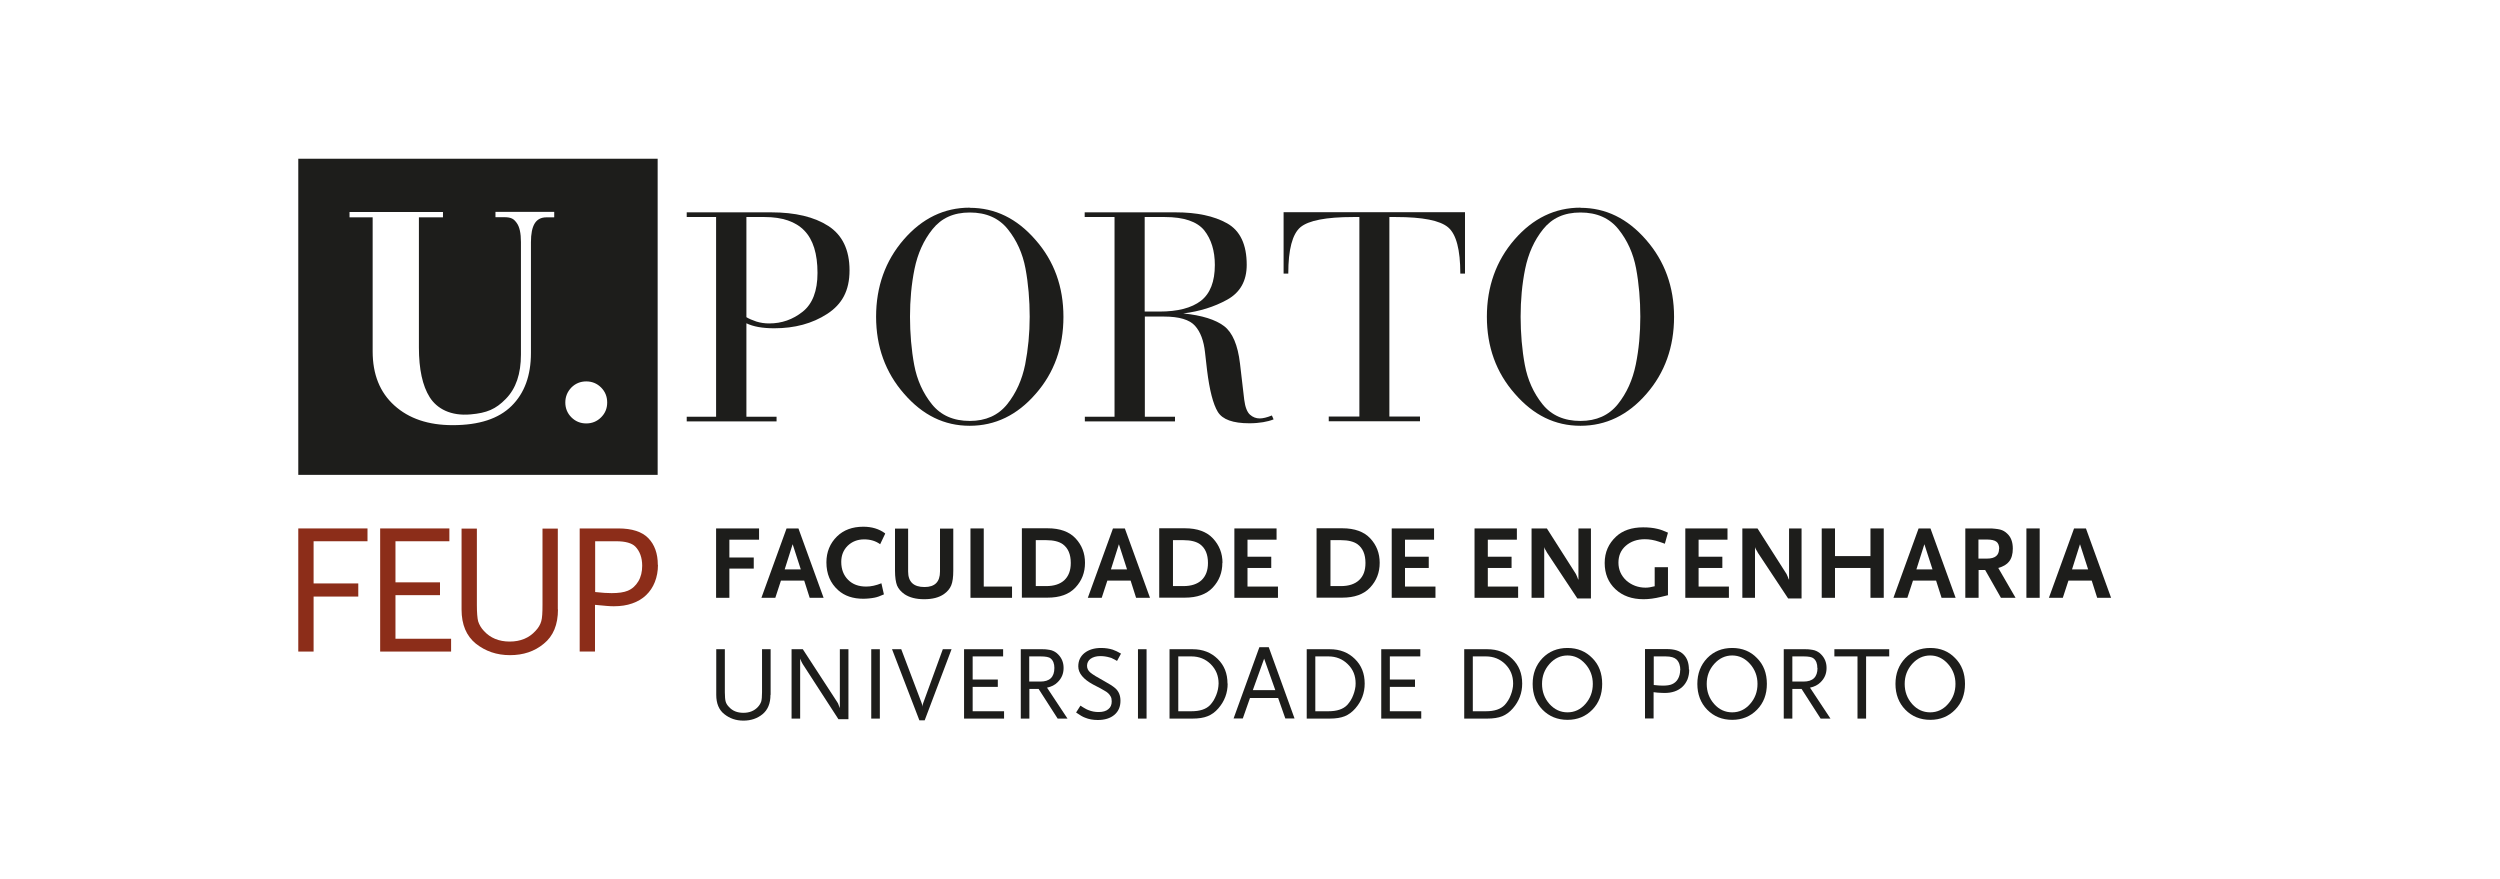
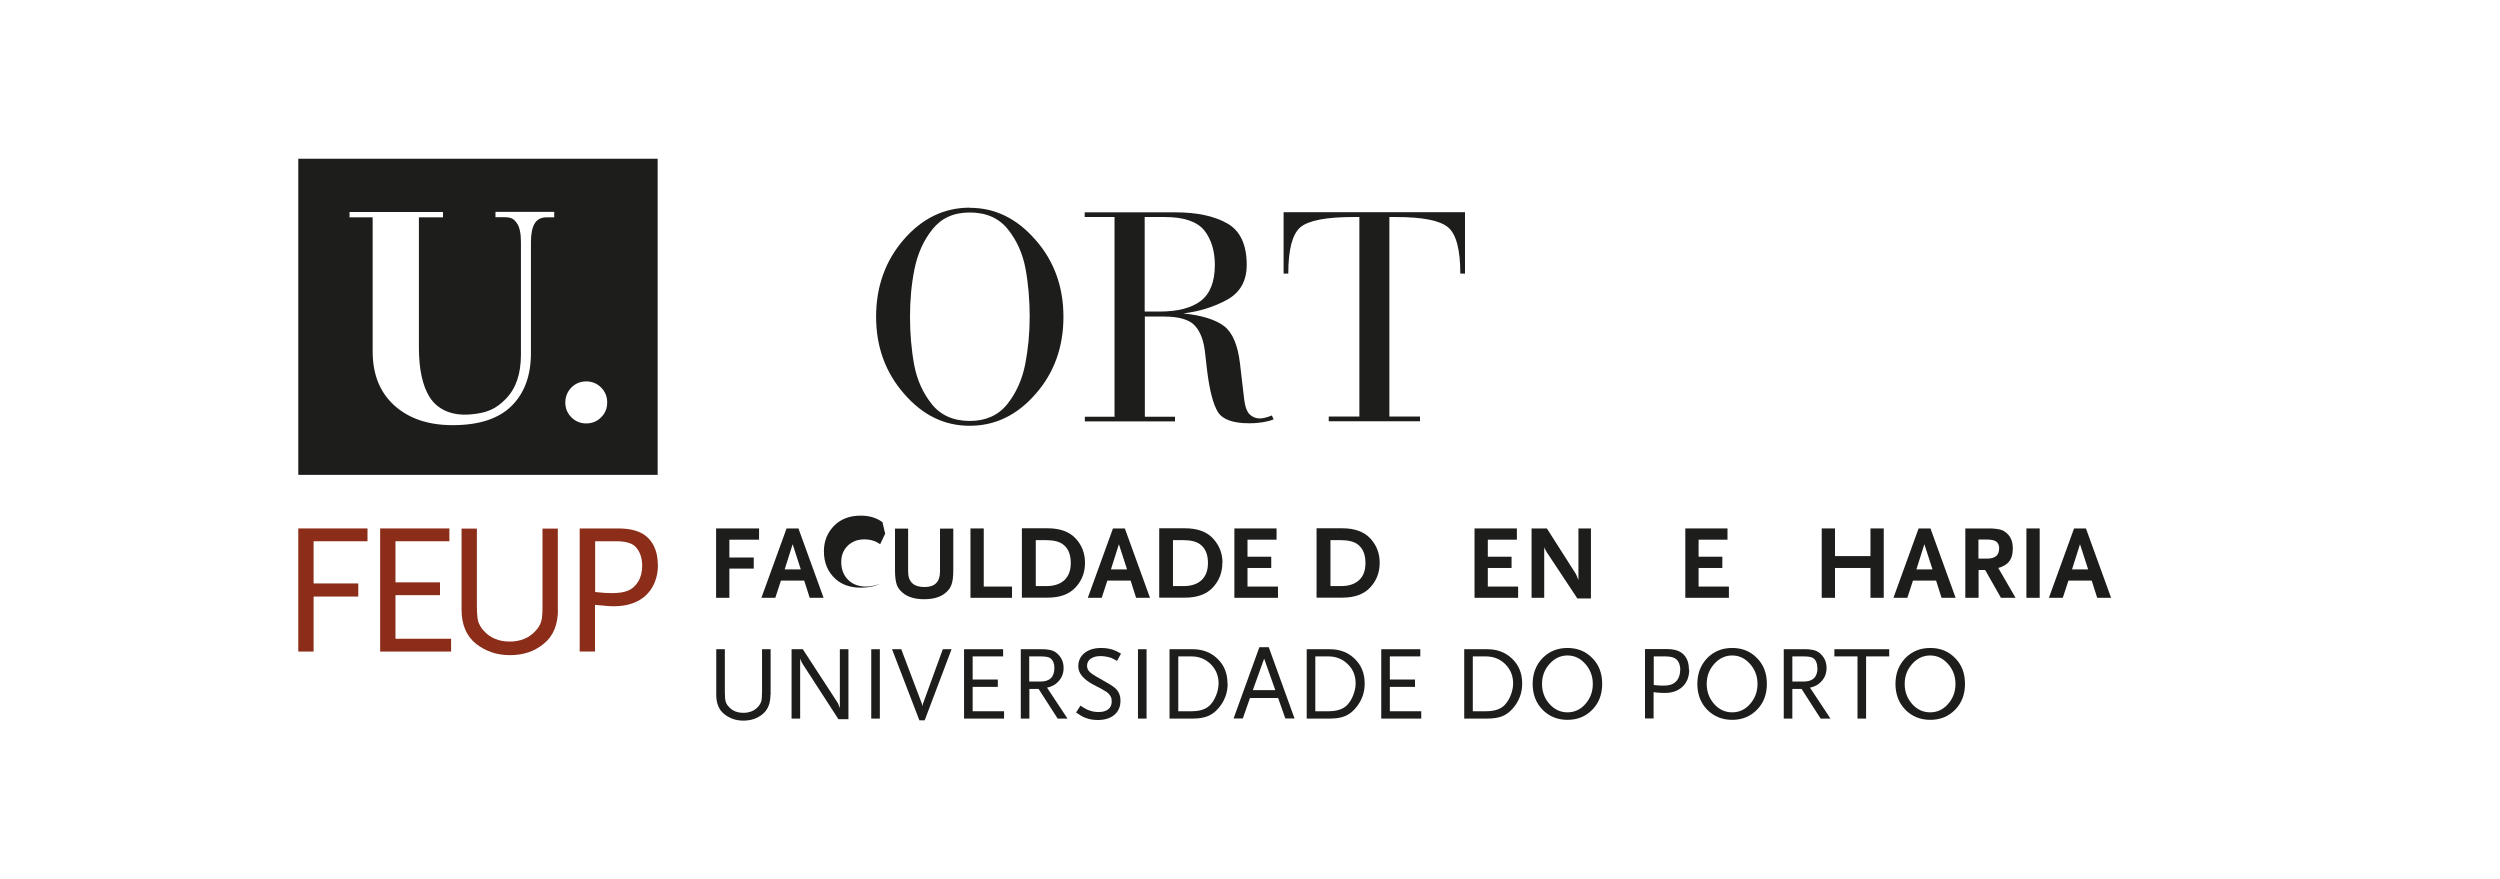
<svg xmlns="http://www.w3.org/2000/svg" id="Camada_1" version="1.1" viewBox="0 0 160 56.28">
  <defs>
    <style>
      .st0 {
        fill: #1d1d1b;
      }

      .st1 {
        fill: #8c2d19;
      }
    </style>
  </defs>
  <polygon class="st1" points="19.09 33.82 19.09 41.7 20.07 41.7 20.07 38.18 22.93 38.18 22.93 37.34 20.07 37.34 20.07 34.64 23.52 34.64 23.52 33.82 19.09 33.82" />
  <polygon class="st1" points="28.87 41.7 24.33 41.7 24.33 33.82 28.76 33.82 28.76 34.64 25.31 34.64 25.31 37.27 28.16 37.27 28.16 38.09 25.31 38.09 25.31 40.88 28.87 40.88 28.87 41.7" />
  <g>
    <path class="st1" d="M35.71,39c0,.98-.3,1.71-.91,2.2-.59.49-1.31.73-2.16.73s-1.57-.25-2.19-.74c-.6-.49-.91-1.21-.91-2.18v-5.18h.98v4.88c0,.5.03.85.08,1.05.07.22.19.43.37.62.41.45.96.68,1.65.68s1.24-.23,1.65-.68c.18-.19.31-.4.37-.62.06-.2.08-.55.08-1.05v-4.88h.98v5.18Z" />
    <path class="st1" d="M42.11,36.15c0,.4-.07.77-.2,1.1-.13.33-.32.61-.56.84-.24.23-.54.41-.89.53-.34.12-.73.18-1.16.18-.1,0-.26,0-.46-.02-.2-.02-.46-.04-.76-.07v2.99h-.98v-7.88h2.47c.88,0,1.52.21,1.92.62.4.41.61.98.61,1.71M41.1,36.21c0-.52-.15-.93-.44-1.23-.22-.22-.63-.34-1.22-.34h-1.35v3.25c.44.05.79.07,1.05.07.44,0,.79-.05,1.03-.15.29-.12.51-.32.68-.6.17-.28.25-.62.25-1" />
    <path class="st0" d="M49.31,44.47c0,.55-.17.96-.51,1.24-.33.27-.74.41-1.22.41s-.88-.14-1.23-.42c-.34-.27-.51-.68-.51-1.23v-2.92h.55v2.75c0,.28.02.48.05.59.03.12.1.24.21.35.23.26.54.38.93.38s.7-.13.93-.38c.1-.11.17-.23.21-.35.03-.11.05-.31.05-.59v-2.75h.55v2.92Z" />
    <path class="st0" d="M54.3,46.03h-.64l-2.24-3.46s-.02-.04-.04-.06c-.01-.03-.03-.05-.05-.09-.03-.05-.07-.14-.12-.27v3.84h-.55v-4.44h.72l2.2,3.38s.02.04.03.05c0,.01.02.03.03.05,0,.02.02.05.03.08,0,.03.03.07.05.13,0,0,0,.02.01.03,0,0,0,.02.02.04v-3.76h.55v4.48Z" />
  </g>
  <rect class="st0" x="55.76" y="41.55" width=".55" height="4.44" />
  <path class="st0" d="M60.9,41.55l-1.72,4.55h-.34l-1.75-4.55h.59l1.31,3.46c.02.06.04.13.05.22,0-.07.01-.14.04-.22l1.26-3.46h.55Z" />
  <polygon class="st0" points="61.7 41.55 61.7 45.99 64.26 45.99 64.26 45.52 62.25 45.52 62.25 43.96 63.86 43.96 63.86 43.49 62.25 43.49 62.25 42.01 64.2 42.01 64.2 41.55 61.7 41.55" />
  <g>
    <path class="st0" d="M68.32,45.99h-.63l-1.22-1.9h-.59v1.9h-.55v-4.44h1.35c.14,0,.25,0,.35.02.1.01.19.03.27.05.08.03.16.06.22.1.07.04.13.09.2.16.23.23.35.52.35.87,0,.37-.13.67-.39.92-.17.17-.39.28-.67.34l1.31,1.98ZM67.48,42.75c0-.28-.08-.48-.24-.61-.1-.09-.32-.13-.65-.13h-.72v1.61h.72c.59,0,.89-.29.89-.87" />
    <path class="st0" d="M71.74,41.84l-.25.46c-.1-.06-.19-.11-.26-.14-.07-.04-.14-.07-.2-.08-.2-.06-.4-.09-.61-.09-.26,0-.46.06-.62.17-.15.11-.23.27-.23.45,0,.17.07.31.21.43.14.12.43.3.89.55.31.17.55.32.7.45.23.2.34.47.34.81,0,.38-.13.68-.39.9-.26.22-.62.33-1.06.33-.31,0-.58-.05-.82-.15-.14-.05-.33-.16-.57-.33l.28-.44c.1.07.2.13.29.18.09.05.16.09.23.11.2.08.41.12.64.12.27,0,.48-.06.62-.18.15-.12.22-.28.22-.5,0-.13-.02-.24-.07-.32-.08-.15-.21-.27-.38-.36-.05-.03-.14-.08-.26-.15-.12-.06-.28-.15-.48-.25-.63-.34-.95-.73-.95-1.16,0-.36.13-.64.4-.86.27-.21.62-.32,1.06-.32.28,0,.53.04.75.11.15.05.33.14.54.26" />
  </g>
  <rect class="st0" x="72.83" y="41.55" width=".55" height="4.44" />
  <path class="st0" d="M78.57,43.75c0,.6-.2,1.13-.6,1.59-.2.23-.43.4-.69.5-.25.1-.57.15-.96.15h-1.47v-4.44h1.48c.65,0,1.18.21,1.6.62.42.41.63.93.63,1.58M77.99,43.74c0-.49-.17-.9-.5-1.23-.33-.33-.75-.5-1.24-.5h-.84v3.51h.84c.54,0,.94-.13,1.2-.4.08-.09.15-.18.22-.29.06-.11.12-.22.17-.35.05-.12.08-.24.11-.37.02-.12.04-.25.04-.37" />
  <path class="st0" d="M80.9,42.14l.72,2.03h-1.44l.73-2.03ZM80.6,41.42l-1.65,4.56h.59l.46-1.31h1.8l.46,1.31h.59l-1.65-4.56h-.59Z" />
  <path class="st0" d="M87.34,43.75c0,.6-.2,1.13-.6,1.59-.2.23-.43.4-.68.5-.25.1-.57.15-.96.15h-1.47v-4.44h1.48c.65,0,1.18.21,1.6.62.42.41.63.93.63,1.58M86.76,43.74c0-.49-.16-.9-.5-1.23-.33-.33-.75-.5-1.24-.5h-.84v3.51h.84c.54,0,.94-.13,1.2-.4.08-.09.15-.18.22-.29.07-.11.12-.22.17-.35.05-.12.08-.24.11-.37.03-.12.04-.25.04-.37" />
  <polygon class="st0" points="88.4 41.55 88.4 45.99 90.96 45.99 90.96 45.52 88.95 45.52 88.95 43.96 90.56 43.96 90.56 43.49 88.95 43.49 88.95 42.01 90.9 42.01 90.9 41.55 88.4 41.55" />
  <g>
    <path class="st0" d="M97.42,43.75c0,.6-.2,1.13-.6,1.59-.2.23-.43.4-.68.5-.25.1-.57.15-.96.15h-1.47v-4.44h1.48c.65,0,1.18.21,1.6.62.42.41.63.93.63,1.58M96.84,43.74c0-.49-.17-.9-.5-1.23-.33-.33-.75-.5-1.24-.5h-.84v3.51h.84c.54,0,.94-.13,1.2-.4.08-.09.15-.18.22-.29.07-.11.12-.22.17-.35.05-.12.08-.24.11-.37.03-.12.04-.25.04-.37" />
    <path class="st0" d="M102.54,43.77c0,.67-.21,1.22-.63,1.65-.42.43-.95.65-1.59.65s-1.18-.22-1.6-.65c-.42-.43-.63-.99-.63-1.65s.21-1.21.63-1.65c.42-.43.95-.65,1.6-.65s1.17.22,1.59.65c.42.42.63.97.63,1.65M101.94,43.77c0-.49-.16-.92-.48-1.28-.32-.36-.7-.54-1.14-.54s-.83.18-1.15.54c-.32.36-.48.78-.48,1.28s.16.93.48,1.29c.32.35.7.53,1.15.53s.83-.18,1.14-.53c.32-.36.48-.79.48-1.29" />
    <path class="st0" d="M108.11,42.86c0,.23-.04.43-.11.62-.08.18-.18.34-.32.47-.14.13-.3.23-.5.3-.2.07-.41.1-.66.1-.06,0-.14,0-.26-.01-.11,0-.26-.02-.43-.04v1.68h-.55v-4.44h1.39c.49,0,.85.11,1.08.35.23.23.34.55.34.96M107.54,42.89c0-.29-.08-.53-.25-.69-.13-.12-.35-.19-.69-.19h-.76v1.83c.25.03.44.04.59.04.25,0,.44-.03.58-.09.16-.07.29-.18.38-.34.09-.16.14-.35.14-.56" />
    <path class="st0" d="M113.08,43.77c0,.67-.21,1.22-.63,1.65-.42.43-.95.65-1.59.65s-1.18-.22-1.6-.65c-.42-.43-.63-.99-.63-1.65s.21-1.21.63-1.65c.42-.43.95-.65,1.6-.65s1.18.22,1.59.65c.42.42.63.97.63,1.65M112.48,43.77c0-.49-.16-.92-.48-1.28-.32-.36-.7-.54-1.14-.54s-.83.18-1.15.54c-.32.36-.48.78-.48,1.28s.16.93.48,1.29c.31.35.7.53,1.15.53s.83-.18,1.14-.53c.32-.36.48-.79.48-1.29" />
    <path class="st0" d="M117.15,45.99h-.63l-1.22-1.9h-.59v1.9h-.55v-4.44h1.35c.14,0,.25,0,.35.02.1.01.19.03.27.05.08.03.16.06.22.1.07.04.14.09.2.16.23.23.35.52.35.87,0,.37-.13.67-.39.92-.17.17-.39.28-.67.34l1.31,1.98ZM116.31,42.75c0-.28-.08-.48-.24-.61-.1-.09-.32-.13-.64-.13h-.72v1.61h.72c.59,0,.89-.29.89-.87" />
  </g>
  <polygon class="st0" points="117.4 41.55 117.4 42.01 118.88 42.01 118.88 45.99 119.43 45.99 119.43 42.01 120.91 42.01 120.91 41.55 117.4 41.55" />
  <path class="st0" d="M125.76,43.77c0,.67-.21,1.22-.63,1.65-.42.43-.95.65-1.59.65s-1.18-.22-1.6-.65c-.42-.43-.63-.99-.63-1.65s.21-1.21.63-1.65c.42-.43.95-.65,1.6-.65s1.18.22,1.59.65c.42.42.63.97.63,1.65M125.15,43.77c0-.49-.16-.92-.48-1.28-.32-.36-.7-.54-1.14-.54s-.83.18-1.15.54c-.32.36-.48.78-.48,1.28s.16.93.48,1.29c.31.35.7.53,1.15.53s.83-.18,1.14-.53c.32-.36.48-.79.48-1.29" />
  <polygon class="st0" points="48.58 34.54 46.68 34.54 46.68 35.68 48.24 35.68 48.24 36.39 46.68 36.39 46.68 38.26 45.83 38.26 45.83 33.82 48.58 33.82 48.58 34.54" />
  <path class="st0" d="M52.71,38.26h-.89l-.35-1.1h-1.49l-.36,1.1h-.89l1.61-4.44h.76l1.61,4.44ZM51.25,36.44l-.52-1.61-.51,1.61h1.03Z" />
  <g>
-     <path class="st0" d="M56.65,34.16l-.32.67c-.29-.21-.63-.31-1.02-.31-.43,0-.78.14-1.06.41-.27.27-.41.61-.41,1.03,0,.48.15.86.44,1.15.29.29.67.43,1.16.43.3,0,.62-.07.97-.21l.16.71c-.24.11-.44.18-.6.21-.11.02-.23.04-.35.05-.12.01-.24.02-.37.02-.66,0-1.2-.18-1.61-.55-.5-.45-.75-1.04-.75-1.78,0-.66.23-1.22.68-1.66.42-.41.98-.62,1.68-.62.55,0,1.01.14,1.39.42" />
+     <path class="st0" d="M56.65,34.16l-.32.67c-.29-.21-.63-.31-1.02-.31-.43,0-.78.14-1.06.41-.27.27-.41.61-.41,1.03,0,.48.15.86.44,1.15.29.29.67.43,1.16.43.3,0,.62-.07.97-.21c-.24.11-.44.18-.6.21-.11.02-.23.04-.35.05-.12.01-.24.02-.37.02-.66,0-1.2-.18-1.61-.55-.5-.45-.75-1.04-.75-1.78,0-.66.23-1.22.68-1.66.42-.41.98-.62,1.68-.62.55,0,1.01.14,1.39.42" />
    <path class="st0" d="M61.01,36.52c0,.4-.04.72-.13.94-.09.22-.25.41-.48.57-.31.21-.72.32-1.25.32s-.94-.11-1.26-.32c-.23-.16-.39-.35-.48-.56-.08-.21-.13-.53-.13-.94v-2.7h.84v2.75c0,.66.35.99,1.05.99.66,0,.99-.33.99-.99v-2.75h.85v2.7Z" />
  </g>
  <polygon class="st0" points="64.77 38.26 62.11 38.26 62.11 33.82 62.96 33.82 62.96 37.54 64.77 37.54 64.77 38.26" />
  <path class="st0" d="M69.44,36.02c0,.62-.2,1.14-.61,1.58-.41.44-1.01.65-1.79.65h-1.64v-4.44h1.65c.79,0,1.39.22,1.79.65.4.43.6.95.6,1.56M68.53,36.03c0-.55-.17-.95-.51-1.2-.24-.17-.59-.26-1.06-.26h-.67v2.94h.67c.5,0,.89-.13,1.16-.38.27-.26.41-.62.41-1.1" />
  <path class="st0" d="M73.6,38.26h-.89l-.35-1.1h-1.49l-.36,1.1h-.89l1.61-4.44h.76l1.61,4.44ZM72.13,36.44l-.52-1.61-.51,1.61h1.03Z" />
  <path class="st0" d="M78.23,36.02c0,.62-.2,1.14-.61,1.58-.41.44-1.01.65-1.79.65h-1.64v-4.44h1.65c.79,0,1.39.22,1.79.65.4.43.61.95.61,1.56M77.31,36.03c0-.55-.17-.95-.51-1.2-.24-.17-.59-.26-1.06-.26h-.67v2.94h.67c.5,0,.89-.13,1.16-.38.27-.26.41-.62.41-1.1" />
  <polygon class="st0" points="81.79 38.26 79 38.26 79 33.82 81.7 33.82 81.7 34.54 79.84 34.54 79.84 35.63 81.36 35.63 81.36 36.35 79.84 36.35 79.84 37.54 81.79 37.54 81.79 38.26" />
  <path class="st0" d="M88.3,36.02c0,.62-.2,1.14-.61,1.58-.41.44-1.01.65-1.79.65h-1.64v-4.44h1.65c.79,0,1.39.22,1.79.65.4.43.6.95.6,1.56M87.39,36.03c0-.55-.17-.95-.51-1.2-.24-.17-.59-.26-1.06-.26h-.67v2.94h.67c.5,0,.89-.13,1.16-.38.28-.26.41-.62.41-1.1" />
-   <polygon class="st0" points="91.87 38.26 89.07 38.26 89.07 33.82 91.78 33.82 91.78 34.54 89.92 34.54 89.92 35.63 91.44 35.63 91.44 36.35 89.92 36.35 89.92 37.54 91.87 37.54 91.87 38.26" />
  <polygon class="st0" points="97.16 38.26 94.37 38.26 94.37 33.82 97.08 33.82 97.08 34.54 95.22 34.54 95.22 35.63 96.74 35.63 96.74 36.35 95.22 36.35 95.22 37.54 97.16 37.54 97.16 38.26" />
  <g>
    <path class="st0" d="M101.84,38.3h-.89l-1.9-2.87s-.02-.03-.04-.06c-.02-.03-.04-.07-.06-.11,0-.02-.02-.03-.03-.05,0-.01-.02-.03-.03-.05-.03-.05-.05-.1-.06-.15v3.25h-.81v-4.44h.98l1.86,2.92s.02.04.04.09c.02.05.04.08.04.09l.04.11.04.08v-3.29h.8v4.48Z" />
-     <path class="st0" d="M106.76,38.09c-.06.01-.12.03-.2.05-.08.02-.16.04-.25.06-.41.1-.79.15-1.12.15-.74,0-1.34-.21-1.8-.64-.46-.43-.69-.99-.69-1.68s.25-1.24.73-1.69c.42-.39,1-.59,1.73-.59.34,0,.65.03.93.1.09.02.19.05.3.09.11.04.23.09.36.15l-.2.71s-.1-.04-.16-.06c-.06-.02-.13-.04-.21-.07-.32-.11-.62-.16-.91-.16-.49,0-.9.14-1.22.42-.31.27-.47.63-.47,1.08s.17.83.5,1.14c.34.3.76.46,1.24.46.16,0,.35-.03.58-.09v-1.22h.85v1.82Z" />
  </g>
  <polygon class="st0" points="110.65 38.26 107.86 38.26 107.86 33.82 110.56 33.82 110.56 34.54 108.71 34.54 108.71 35.63 110.23 35.63 110.23 36.35 108.71 36.35 108.71 37.54 110.65 37.54 110.65 38.26" />
-   <path class="st0" d="M115.33,38.3h-.89l-1.9-2.87s-.02-.03-.04-.06c-.01-.03-.03-.07-.06-.11,0-.02-.02-.03-.03-.05,0-.01-.02-.03-.03-.05-.03-.05-.05-.1-.06-.15v3.25h-.81v-4.44h.97l1.86,2.92s.02.04.04.09c.02.05.04.08.04.09l.04.11.04.08v-3.29h.8v4.48Z" />
  <polygon class="st0" points="120.56 38.26 119.71 38.26 119.71 36.35 117.44 36.35 117.44 38.26 116.59 38.26 116.59 33.82 117.44 33.82 117.44 35.59 119.71 35.59 119.71 33.82 120.56 33.82 120.56 38.26" />
  <path class="st0" d="M125.15,38.26h-.89l-.35-1.1h-1.48l-.36,1.1h-.89l1.61-4.44h.76l1.61,4.44ZM123.68,36.44l-.52-1.61-.51,1.61h1.03Z" />
  <path class="st0" d="M128.99,38.26h-.93l-1.01-1.78h-.42v1.78h-.85v-4.44h1.48c.16,0,.3,0,.42.02.12.01.23.03.32.05.09.02.18.06.25.1.07.04.15.1.21.16.24.22.36.54.36.96,0,.35-.08.63-.24.83-.14.18-.37.32-.69.41l1.1,1.9ZM127.95,35.13c0-.21-.06-.37-.18-.46-.11-.09-.32-.14-.6-.14h-.55v1.22h.55c.52,0,.77-.21.77-.63" />
  <rect class="st0" x="129.69" y="33.82" width=".85" height="4.44" />
  <path class="st0" d="M133.12,34.83l.52,1.61h-1.03l.51-1.61ZM132.74,33.82l-1.61,4.44h.89l.36-1.1h1.49l.35,1.1h.89l-1.61-4.44h-.76Z" />
  <g>
    <path class="st0" d="M38.86,25.76c0,.38-.13.69-.39.95-.26.26-.58.39-.95.39s-.69-.13-.95-.39c-.26-.26-.39-.58-.39-.95s.13-.69.39-.96c.26-.26.58-.39.95-.39s.69.13.95.39c.26.26.39.58.39.96M35.46,13.91h-.49c-.34,0-.59.13-.75.39-.16.26-.24.66-.24,1.2v7.09c0,1.44-.41,2.57-1.24,3.39-.83.82-2.08,1.23-3.77,1.23-1.56,0-2.8-.42-3.73-1.26-.93-.84-1.39-1.99-1.39-3.46v-8.58h-1.48v-.34h5.98v.34h-1.54v8.33c0,1.39.23,2.45.69,3.18.46.73,1.34,1.22,2.63,1.1,1.02-.09,1.6-.33,2.24-.99.65-.66.97-1.6.97-2.84v-7.2c0-.57-.09-.98-.27-1.22-.18-.25-.33-.37-.81-.37h-.55v-.34h3.76v.34ZM42.09,10.16h-23v20.23h23V10.16Z" />
-     <path class="st0" d="M45.83,13.89h-1.88v-.3h5.41c1.53,0,2.75.29,3.65.87.9.58,1.36,1.53,1.36,2.84s-.48,2.17-1.43,2.79c-.96.62-2.08.92-3.39.92-.76,0-1.35-.11-1.78-.32v5.98h1.93v.3h-5.75v-.3h1.88v-12.77ZM47.77,20.3c.16.1.38.19.64.28.26.08.53.12.82.12.8,0,1.51-.25,2.14-.75.63-.5.95-1.33.95-2.48,0-1.23-.28-2.13-.84-2.71-.56-.58-1.41-.87-2.55-.87h-1.16v6.41Z" />
    <path class="st0" d="M62.07,13.3c1.61,0,3.01.68,4.2,2.05,1.2,1.36,1.79,3.01,1.79,4.93s-.59,3.58-1.78,4.93c-1.18,1.36-2.59,2.04-4.22,2.04s-3.01-.68-4.2-2.05c-1.19-1.36-1.79-3.01-1.79-4.93s.59-3.58,1.77-4.94c1.18-1.36,2.59-2.04,4.22-2.04M62.07,26.94c1.02,0,1.82-.36,2.39-1.07.57-.71.95-1.56,1.15-2.54.19-.98.29-2,.29-3.06s-.09-2.13-.27-3.09c-.18-.96-.56-1.8-1.13-2.51-.57-.71-1.38-1.07-2.43-1.07s-1.82.36-2.39,1.07c-.57.71-.95,1.56-1.15,2.54-.2.98-.29,2-.29,3.06s.09,2.13.27,3.09c.18.96.56,1.8,1.13,2.51.57.71,1.38,1.07,2.43,1.07" />
    <path class="st0" d="M71.32,13.89h-1.9v-.3h5.82c1.35,0,2.45.23,3.29.7.84.47,1.26,1.36,1.26,2.66,0,1.03-.42,1.77-1.25,2.23-.83.46-1.77.75-2.81.88,1.2.12,2.07.4,2.61.81.54.41.88,1.21,1.02,2.4l.27,2.31c.06.48.19.8.37.96.18.16.39.24.62.24.2,0,.46-.06.78-.19l.11.25c-.2.08-.43.14-.67.18-.25.04-.54.07-.88.07-1.05,0-1.72-.24-2.02-.73-.3-.49-.53-1.38-.69-2.68l-.13-1.14c-.08-.73-.29-1.3-.64-1.69-.35-.39-1.01-.59-1.98-.59h-1.23v6.41h1.93v.3h-5.77v-.3h1.9v-12.77ZM73.25,19.94h.95c1.18,0,2.06-.23,2.66-.69.59-.46.89-1.23.89-2.29,0-.91-.23-1.65-.68-2.22-.46-.56-1.3-.85-2.52-.85h-1.29v6.05Z" />
    <path class="st0" d="M86.99,13.89h-.4c-1.72,0-2.84.22-3.36.65-.52.44-.78,1.43-.78,2.97h-.3v-3.93h11.61v3.93h-.3c0-1.53-.26-2.52-.78-2.96-.52-.44-1.63-.66-3.34-.66h-.42v12.77h1.96v.3h-5.84v-.3h1.96v-12.77Z" />
-     <path class="st0" d="M101.15,13.3c1.61,0,3.01.68,4.2,2.05,1.19,1.36,1.79,3.01,1.79,4.93s-.59,3.58-1.77,4.93c-1.18,1.36-2.59,2.04-4.22,2.04s-3.01-.68-4.2-2.05c-1.2-1.36-1.79-3.01-1.79-4.93s.59-3.58,1.77-4.94c1.18-1.36,2.59-2.04,4.22-2.04M101.15,26.94c1.02,0,1.82-.36,2.39-1.07.57-.71.95-1.56,1.15-2.54s.29-2,.29-3.06-.09-2.13-.27-3.09c-.18-.96-.56-1.8-1.13-2.51-.57-.71-1.38-1.07-2.43-1.07s-1.82.36-2.39,1.07c-.57.71-.95,1.56-1.15,2.54-.2.98-.29,2-.29,3.06s.09,2.13.27,3.09c.18.96.56,1.8,1.13,2.51.57.71,1.38,1.07,2.43,1.07" />
  </g>
</svg>